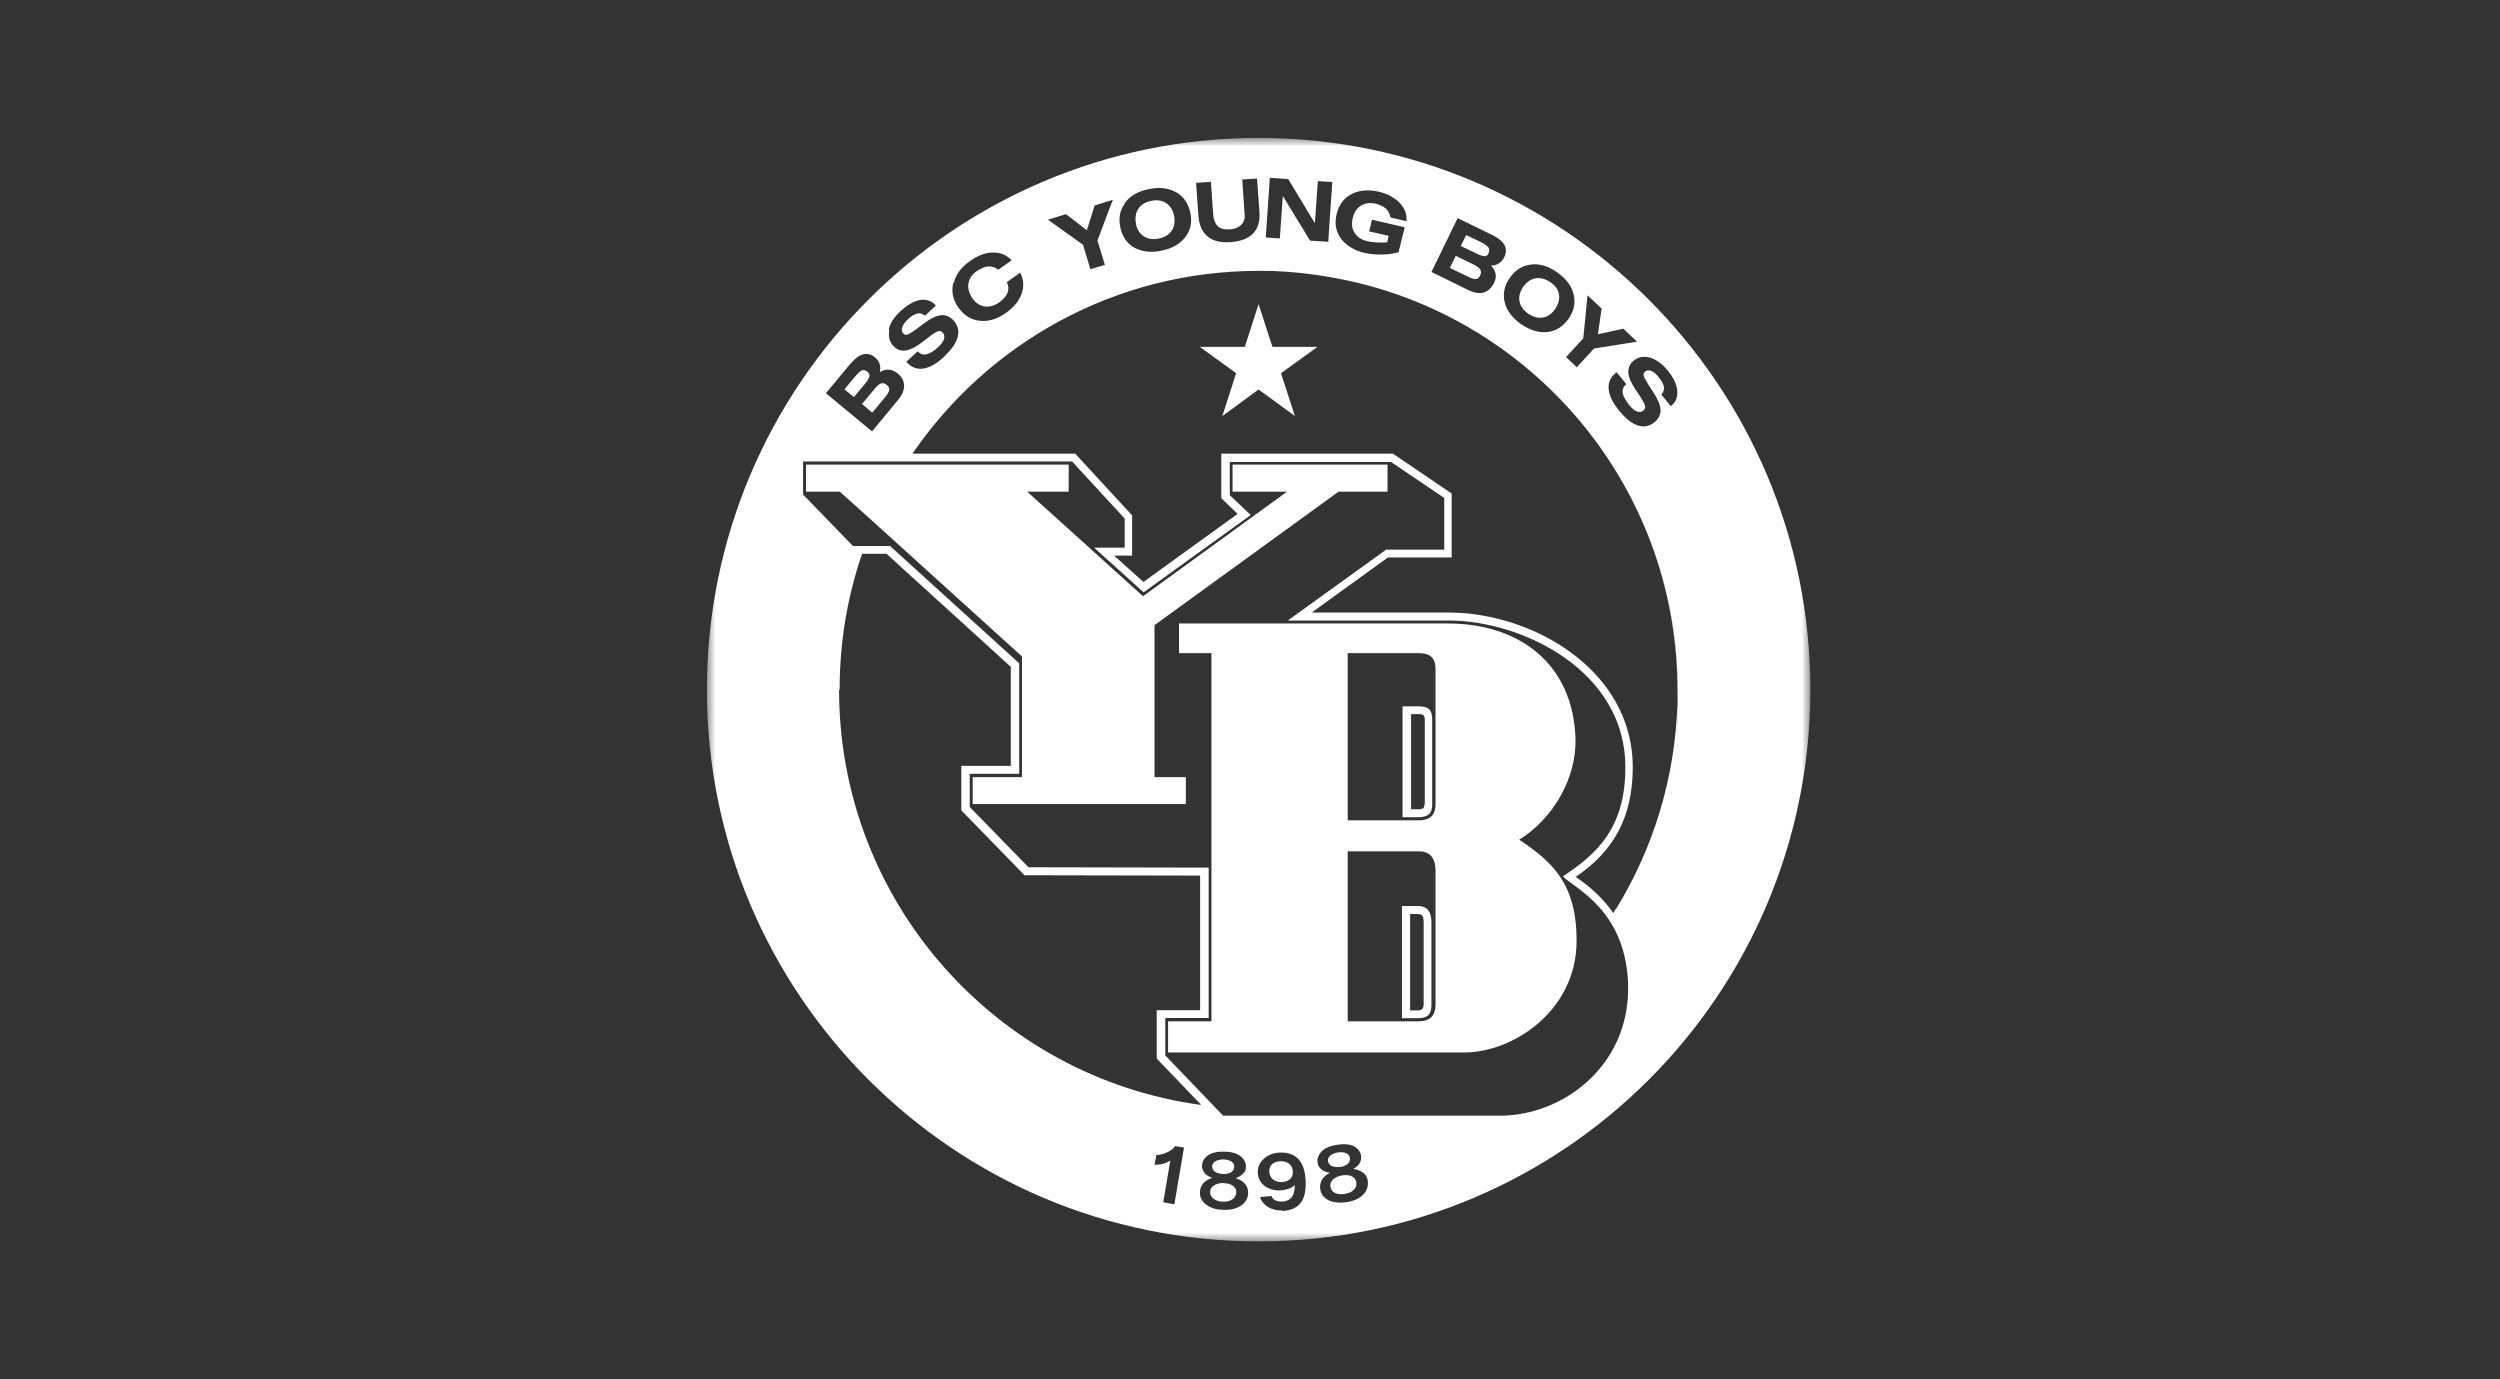
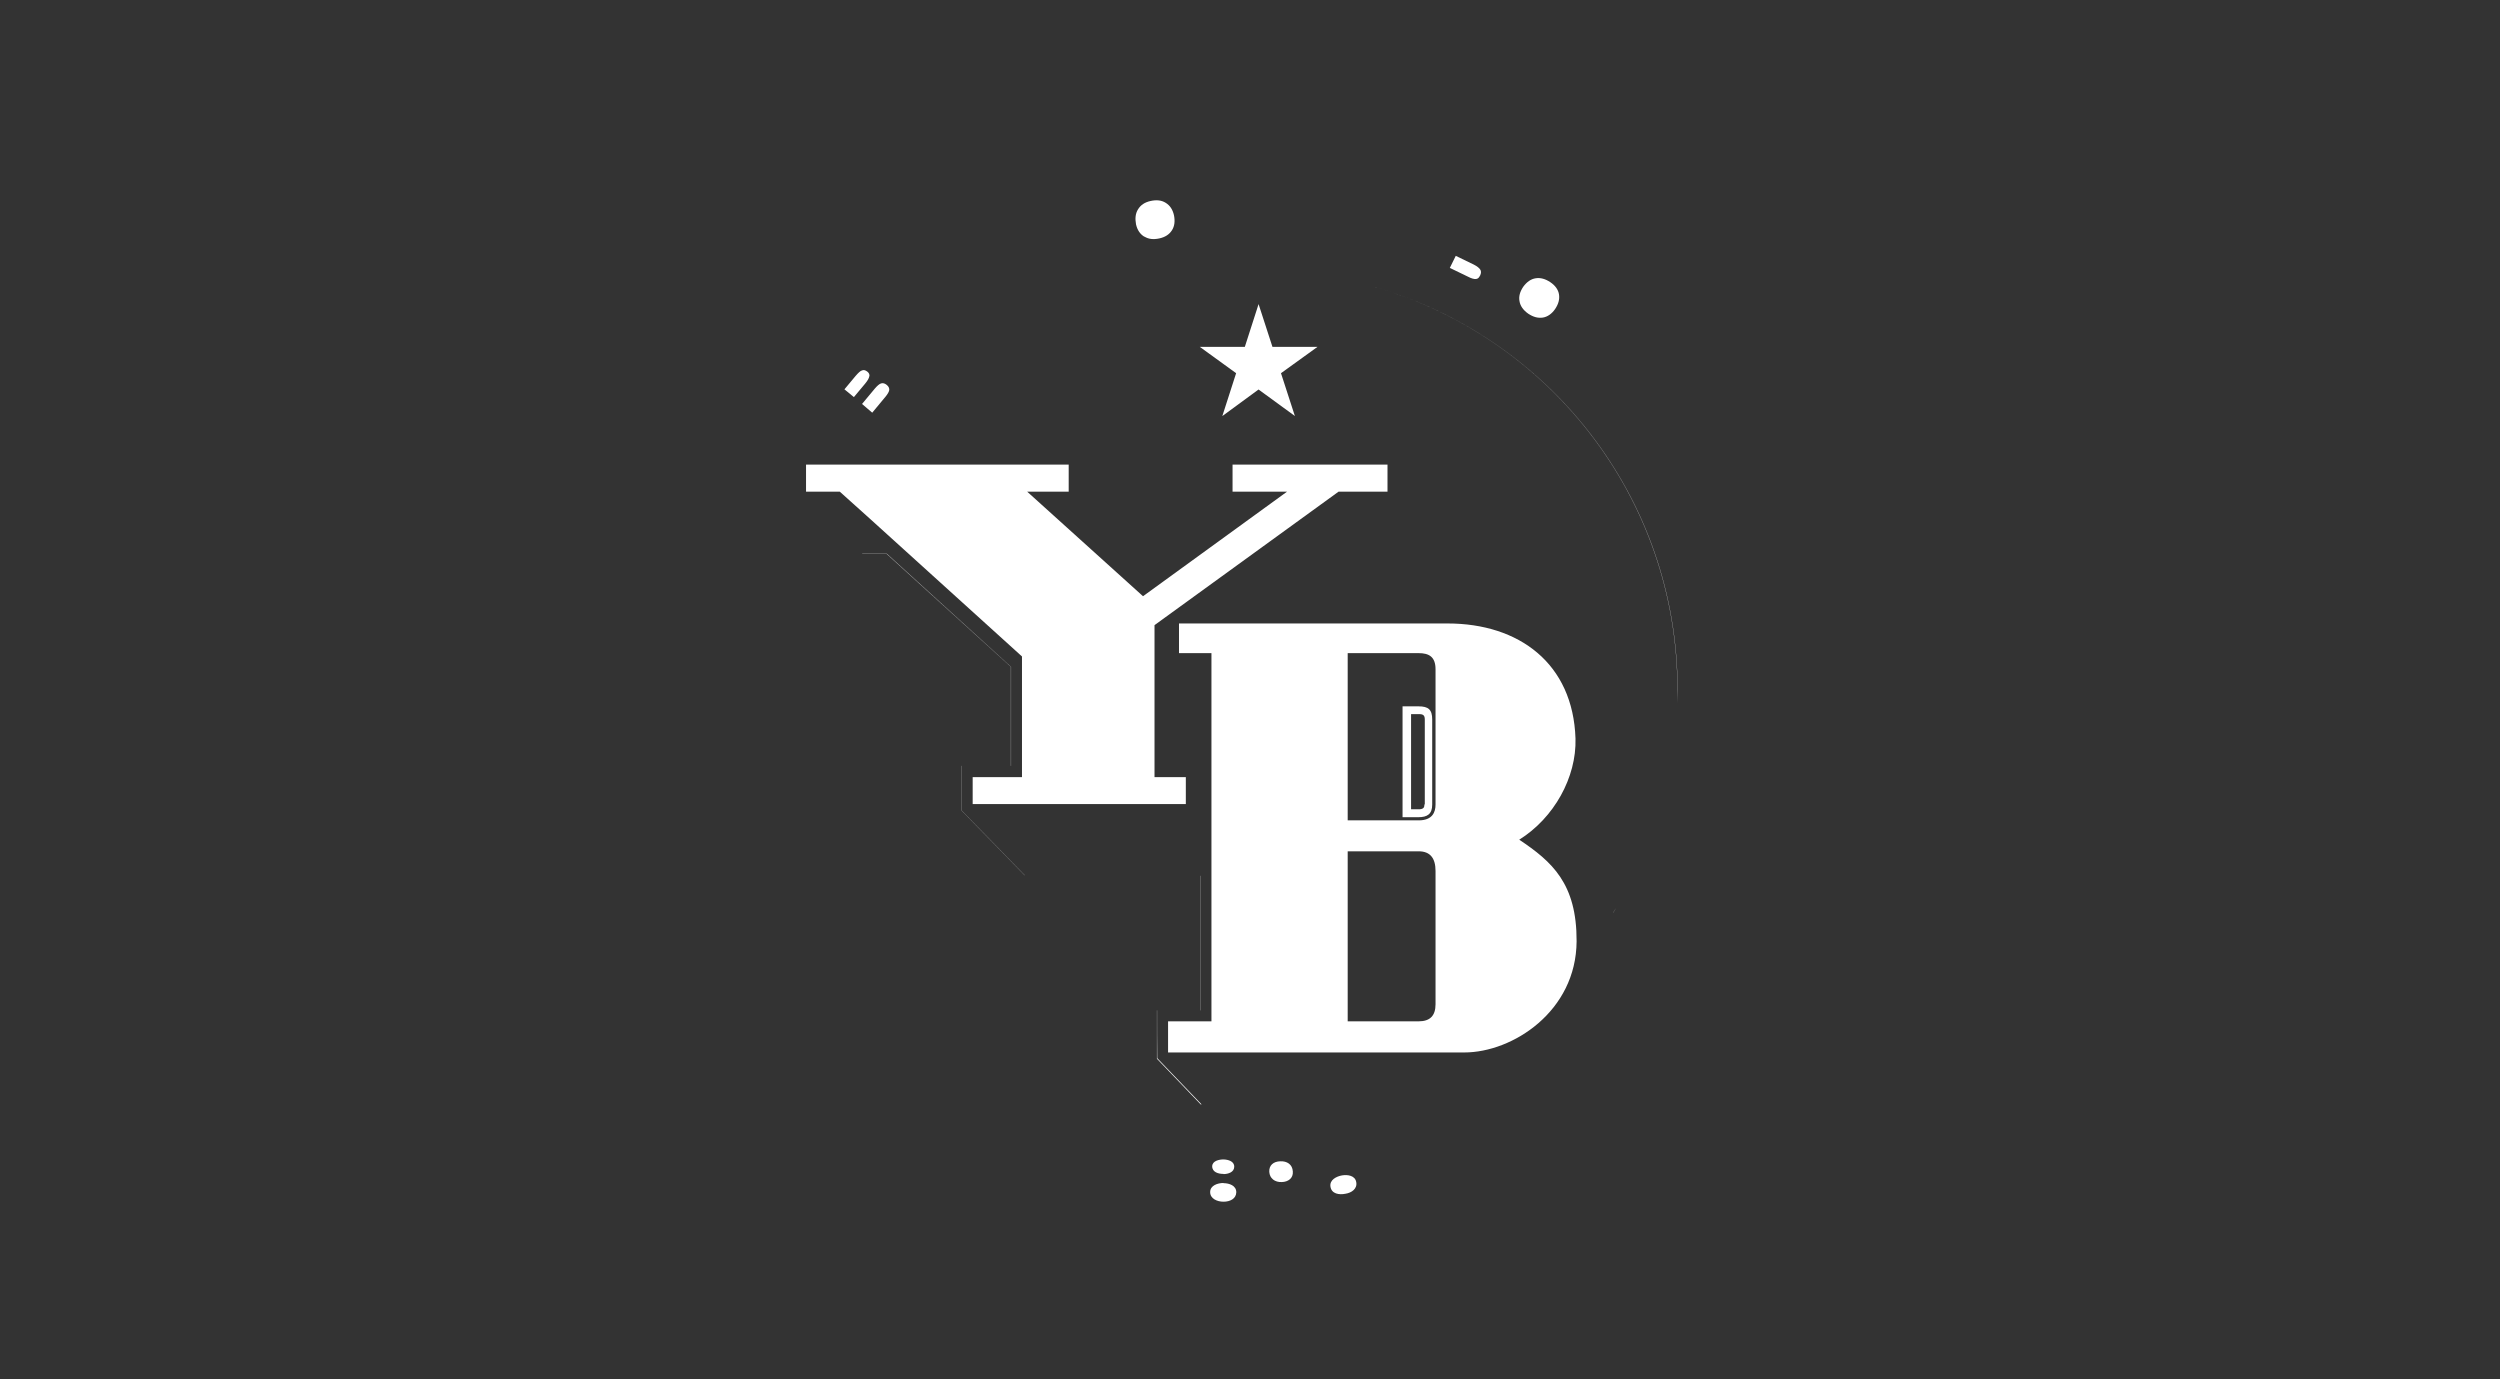
<svg xmlns="http://www.w3.org/2000/svg" width="145" height="80" viewBox="0 0 145 80" fill="none">
  <rect x="0" y="0" width="145" height="80" fill="#333333" stroke="none" />
  <mask id="mask0_598_3929" style="mask-type:luminance" maskUnits="userSpaceOnUse" x="41" y="8" width="64" height="64">
    <path d="M105 8H41V72H105V8Z" fill="white" />
  </mask>
  <g mask="url(#mask0_598_3929)">
    <path fill-rule="evenodd" clip-rule="evenodd" d="M70.964 68.613C70.63 68.613 70.189 68.753 70.189 69.14C70.189 69.527 70.598 69.699 70.964 69.699C71.329 69.699 71.695 69.537 71.705 69.151C71.705 68.763 71.297 68.624 70.964 68.624V68.613V68.613Z" fill="white" />
    <path fill-rule="evenodd" clip-rule="evenodd" d="M70.963 68.097C71.231 68.097 71.586 67.989 71.586 67.667C71.586 67.344 71.221 67.258 70.973 67.247C70.715 67.247 70.317 67.323 70.307 67.645C70.307 67.989 70.672 68.086 70.941 68.086H70.952L70.963 68.097Z" fill="white" />
    <path fill-rule="evenodd" clip-rule="evenodd" d="M77.844 68.172C77.522 68.226 77.102 68.43 77.167 68.828C77.231 69.247 77.672 69.312 78.038 69.237C78.392 69.183 78.737 68.946 78.661 68.559C78.597 68.183 78.167 68.118 77.844 68.172Z" fill="white" />
    <path fill-rule="evenodd" clip-rule="evenodd" d="M66.962 36.258L77.637 28.516H80.475V26.946H71.488V28.516H74.649L66.295 34.581L59.576 28.516H61.984V26.946H46.75V28.516H48.707L50.502 30.129L59.275 38.075V45.075H56.415V46.634H68.778V45.075H66.962V36.258Z" fill="white" />
-     <path fill-rule="evenodd" clip-rule="evenodd" d="M77.745 67.688C78.003 67.645 78.347 67.484 78.293 67.151C78.24 66.839 77.874 66.806 77.605 66.839C77.347 66.882 76.982 67.032 77.025 67.344C77.079 67.677 77.466 67.721 77.734 67.678H77.745V67.688Z" fill="white" />
    <path fill-rule="evenodd" clip-rule="evenodd" d="M51.342 23.032C51.492 22.849 51.568 22.71 51.578 22.613C51.578 22.506 51.546 22.419 51.428 22.323C51.321 22.237 51.213 22.204 51.105 22.237C50.998 22.269 50.88 22.376 50.74 22.538L49.998 23.43L50.589 23.936L51.331 23.043L51.342 23.032Z" fill="white" />
    <path fill-rule="evenodd" clip-rule="evenodd" d="M85.853 15.968C85.907 15.839 85.918 15.731 85.853 15.634C85.799 15.548 85.67 15.441 85.477 15.344L84.434 14.839L84.09 15.538L85.133 16.043C85.337 16.151 85.498 16.194 85.606 16.183C85.713 16.172 85.788 16.108 85.842 15.979H85.853V15.968Z" fill="white" />
-     <path fill-rule="evenodd" clip-rule="evenodd" d="M86.101 14.871C86.208 14.871 86.284 14.806 86.337 14.678C86.391 14.559 86.391 14.462 86.337 14.366C86.284 14.28 86.155 14.183 85.961 14.075L85.036 13.635L84.725 14.269L85.649 14.71C85.854 14.817 86.015 14.86 86.122 14.849H86.101V14.871Z" fill="white" />
    <path fill-rule="evenodd" clip-rule="evenodd" d="M88.638 18.194C88.928 18.387 89.197 18.462 89.487 18.419C89.756 18.376 90.003 18.204 90.196 17.925C90.39 17.634 90.465 17.366 90.422 17.075C90.379 16.806 90.207 16.559 89.917 16.366C89.626 16.172 89.347 16.097 89.068 16.14C88.788 16.183 88.552 16.355 88.347 16.634C88.154 16.925 88.078 17.194 88.132 17.473C88.175 17.742 88.347 17.989 88.638 18.194Z" fill="white" />
-     <path fill-rule="evenodd" clip-rule="evenodd" d="M82.228 52.548H81.314V59.054H82.26C82.83 59.054 83.024 58.817 83.024 58.247V53.506C83.024 52.936 82.83 52.548 82.228 52.548ZM82.572 58.237C82.572 58.495 82.465 58.592 82.282 58.602H81.788V53.011H82.207C82.497 53.032 82.562 53.086 82.572 53.527V58.247V58.237Z" fill="white" />
    <path fill-rule="evenodd" clip-rule="evenodd" d="M50.428 21.817C50.439 21.71 50.396 21.624 50.299 21.549C50.191 21.473 50.105 21.441 49.998 21.484C49.89 21.516 49.783 21.624 49.632 21.796L48.977 22.581L49.525 23.032L50.181 22.247C50.331 22.065 50.407 21.925 50.417 21.828L50.428 21.817Z" fill="white" />
    <path fill-rule="evenodd" clip-rule="evenodd" d="M66.373 13.72C66.609 13.871 66.899 13.903 67.243 13.828C67.587 13.753 67.824 13.591 67.974 13.355C68.125 13.118 68.157 12.828 68.093 12.495C68.017 12.15 67.856 11.914 67.609 11.763C67.372 11.613 67.082 11.581 66.738 11.656C66.394 11.731 66.158 11.892 66.007 12.14C65.857 12.376 65.825 12.666 65.889 13.011C65.964 13.344 66.125 13.58 66.373 13.731V13.72Z" fill="white" />
    <path fill-rule="evenodd" clip-rule="evenodd" d="M74.252 67.355C73.855 67.366 73.597 67.592 73.618 67.968C73.64 68.344 73.941 68.581 74.35 68.559C74.715 68.549 75.016 68.334 74.984 67.946C74.962 67.538 74.65 67.333 74.242 67.355H74.252Z" fill="white" />
    <path fill-rule="evenodd" clip-rule="evenodd" d="M88.121 48.699C90.132 47.441 91.443 45.086 91.379 42.839C91.239 38.484 88.11 36.161 83.96 36.161H68.382V37.882H70.264V59.237H67.748V61.043H84.928C87.734 61.043 91.422 58.656 91.443 54.591C91.454 51.247 90.024 49.978 88.111 48.699H88.121ZM83.261 58.247C83.261 58.914 82.939 59.237 82.283 59.237H78.166V49.376H82.283C82.95 49.376 83.261 49.774 83.261 50.516V58.247ZM83.261 46.666C83.261 47.108 83.079 47.581 82.283 47.581H78.166V37.882H82.283C82.885 37.882 83.261 38.097 83.261 38.817V46.666Z" fill="white" />
    <path fill-rule="evenodd" clip-rule="evenodd" d="M82.272 40.968H81.348V47.398H82.261C82.788 47.398 83.068 47.215 83.068 46.666V41.731C83.068 41.15 82.842 40.968 82.272 40.968ZM82.627 46.656H82.616C82.616 46.807 82.584 46.914 82.358 46.936H81.842V41.419H82.315C82.573 41.419 82.638 41.516 82.638 41.742V46.656H82.627Z" fill="white" />
    <path fill-rule="evenodd" clip-rule="evenodd" d="M74.297 21.645L75.103 24.129L75.06 24.097L72.996 22.591L70.899 24.129V24.118L71.695 21.645L69.588 20.118H72.2L72.985 17.677L72.996 17.634L73.802 20.118H76.415L74.297 21.645Z" fill="white" />
    <path fill-rule="evenodd" clip-rule="evenodd" d="M97.301 40C97.301 28.828 89.754 19.409 79.476 16.57C89.743 19.409 97.29 28.828 97.29 40C97.29 51.172 97.29 40.527 97.29 40.785C97.29 40.527 97.301 40.269 97.301 40ZM93.56 52.947C93.614 52.86 93.678 52.764 93.732 52.667C93.678 52.753 93.614 52.839 93.56 52.936V52.947ZM67.123 61.387V61.408C67.112 61.408 67.112 58.602 67.112 58.602H67.102V61.408L69.639 64.054H69.692L67.123 61.376V61.387ZM69.617 50.796V58.602H69.628V50.796H69.617ZM55.77 47V44.419H55.76V47L59.426 50.764H59.436L55.77 47ZM51.438 32.118H50.008V32.129H51.427L58.63 38.677V44.419H58.641V38.677L51.438 32.118Z" fill="white" />
-     <path fill-rule="evenodd" clip-rule="evenodd" d="M72.995 8C55.331 8 41 22.333 41 40C41 57.666 55.331 72 73.005 72C90.68 72 105 57.666 105 40C105 22.333 90.669 8 72.995 8ZM95.701 20.742C96.055 20.849 96.4 21.097 96.722 21.484C97.066 21.903 97.249 22.29 97.281 22.656C97.313 23.021 97.206 23.323 96.926 23.538L96.904 23.559L96.356 22.882C96.485 22.753 96.528 22.613 96.507 22.452C96.485 22.29 96.388 22.108 96.216 21.893C96.066 21.699 95.915 21.57 95.787 21.516C95.657 21.462 95.528 21.473 95.431 21.538C95.356 21.602 95.313 21.677 95.324 21.764C95.335 21.849 95.431 22.021 95.593 22.29L95.948 22.839C96.184 23.215 96.313 23.538 96.313 23.796C96.313 24.054 96.195 24.29 95.969 24.484C95.668 24.721 95.346 24.796 94.991 24.677C94.636 24.559 94.271 24.269 93.894 23.796C93.529 23.355 93.335 22.935 93.303 22.559C93.27 22.183 93.411 21.871 93.712 21.634L93.765 21.591L94.324 22.279L94.303 22.301C94.153 22.43 94.088 22.591 94.12 22.785C94.142 22.978 94.271 23.204 94.475 23.473C94.636 23.666 94.787 23.806 94.927 23.86C95.066 23.914 95.195 23.903 95.303 23.828C95.389 23.763 95.432 23.666 95.421 23.57C95.41 23.462 95.313 23.301 95.174 23.064L94.83 22.548C94.582 22.172 94.453 21.849 94.442 21.58C94.442 21.322 94.528 21.086 94.765 20.914C95.023 20.699 95.346 20.645 95.701 20.742V20.742ZM92.088 17.14L92.894 17.892L92.68 19.387L94.153 19.064L94.948 19.817L92.454 20.215L91.454 21.301L90.831 20.71L91.83 19.623L92.077 17.129L92.088 17.14ZM88.798 15.344C89.304 15.28 89.798 15.43 90.314 15.796C90.831 16.161 91.153 16.581 91.271 17.075C91.389 17.57 91.293 18.032 90.97 18.495C90.647 18.946 90.239 19.204 89.744 19.258C89.25 19.312 88.745 19.151 88.229 18.806C87.713 18.441 87.39 18.021 87.272 17.527C87.154 17.032 87.25 16.57 87.573 16.108C87.895 15.656 88.304 15.398 88.798 15.344ZM84.541 12.656H84.552L86.562 13.634C86.917 13.806 87.143 14 87.261 14.215C87.38 14.43 87.369 14.667 87.24 14.925C87.175 15.075 87.068 15.183 86.928 15.28C86.799 15.355 86.659 15.409 86.477 15.409C86.627 15.559 86.713 15.72 86.745 15.893C86.778 16.065 86.745 16.247 86.638 16.441C86.498 16.71 86.305 16.882 86.057 16.968C85.799 17.032 85.509 16.989 85.197 16.839L83.025 15.774L84.541 12.656L84.541 12.656ZM77.521 12.409V12.43C77.65 11.892 77.929 11.495 78.37 11.269C78.811 11.032 79.338 10.979 79.961 11.118C80.477 11.236 80.886 11.462 81.187 11.774C81.488 12.086 81.606 12.441 81.574 12.828L80.649 12.613C80.617 12.409 80.52 12.237 80.391 12.108C80.251 11.979 80.047 11.882 79.811 11.817C79.466 11.742 79.187 11.774 78.94 11.925C78.692 12.075 78.542 12.312 78.456 12.656C78.381 12.989 78.413 13.28 78.574 13.516C78.725 13.753 78.972 13.914 79.305 13.989C79.531 14.043 79.993 14.097 80.456 14.054L80.542 13.678L79.413 13.42L79.574 12.742L81.477 13.183L81.112 14.635C80.864 14.699 80.553 14.753 80.219 14.764C79.843 14.774 79.434 14.742 79.101 14.656C78.843 14.602 78.596 14.495 78.381 14.366C78.166 14.237 77.983 14.097 77.843 13.925C77.671 13.71 77.553 13.484 77.499 13.226C77.446 12.979 77.456 12.71 77.521 12.42V12.409ZM73.65 10.312L74.715 10.387L76.263 12.946L76.435 10.505L77.274 10.559L77.037 14.022L75.984 13.957L74.403 11.366L74.231 13.828L73.414 13.774L73.65 10.312L73.65 10.312ZM70.232 10.527L70.361 12.387C70.382 12.731 70.479 12.968 70.629 13.118C70.78 13.269 71.017 13.323 71.339 13.301C71.511 13.29 71.651 13.258 71.769 13.194C71.898 13.14 71.984 13.054 72.059 12.968C72.113 12.892 72.145 12.806 72.178 12.71C72.199 12.624 72.199 12.473 72.178 12.269L72.048 10.409L72.909 10.355L73.048 12.312C73.081 12.839 72.962 13.247 72.683 13.538C72.392 13.839 71.974 13.989 71.393 14.043C70.812 14.086 70.361 13.979 70.049 13.72C69.737 13.462 69.555 13.086 69.511 12.559L69.372 10.602L70.242 10.548L70.232 10.527ZM65.222 11.796C65.523 11.387 65.963 11.107 66.587 10.979C67.2 10.839 67.727 10.892 68.178 11.129C68.619 11.366 68.898 11.753 69.028 12.29C69.156 12.828 69.07 13.312 68.78 13.71C68.479 14.118 68.038 14.398 67.425 14.527C66.813 14.667 66.286 14.613 65.835 14.387C65.394 14.161 65.114 13.764 64.985 13.226C64.953 13.065 64.931 12.903 64.931 12.753C64.931 12.398 65.039 12.075 65.243 11.796H65.222ZM61.835 12.43C61.835 12.419 63.039 13.355 63.039 13.355L63.491 11.914L64.544 11.591L63.652 13.946L64.082 15.366L63.244 15.613L62.814 14.194L60.782 12.742L61.835 12.419L61.835 12.43ZM55.299 16.419H55.32C55.438 15.914 55.75 15.495 56.277 15.129C56.728 14.806 57.18 14.645 57.61 14.645C58.04 14.645 58.395 14.796 58.674 15.097L57.9 15.645C57.728 15.505 57.545 15.441 57.341 15.452C57.137 15.452 56.922 15.559 56.675 15.71C56.384 15.903 56.223 16.14 56.169 16.43C56.126 16.699 56.191 16.989 56.384 17.28C56.578 17.57 56.814 17.72 57.094 17.774C57.362 17.817 57.653 17.742 57.943 17.548C58.191 17.376 58.352 17.183 58.438 16.979C58.513 16.774 58.502 16.57 58.395 16.366L59.169 15.817C59.373 16.204 59.405 16.602 59.255 17.032C59.104 17.452 58.814 17.817 58.341 18.151C57.825 18.516 57.309 18.667 56.814 18.602C56.309 18.548 55.911 18.29 55.589 17.839C55.266 17.387 55.169 16.914 55.288 16.419H55.299ZM51.547 19.118C51.622 18.753 51.848 18.398 52.224 18.054C52.622 17.688 52.998 17.473 53.353 17.398C53.718 17.344 54.019 17.43 54.256 17.699L54.277 17.72L53.654 18.312C53.514 18.194 53.364 18.151 53.213 18.183C53.052 18.215 52.869 18.323 52.675 18.505C52.493 18.677 52.374 18.828 52.331 18.979C52.288 19.118 52.299 19.237 52.385 19.333C52.45 19.409 52.536 19.441 52.622 19.409C52.708 19.387 52.88 19.28 53.138 19.097L53.654 18.71C54.009 18.452 54.331 18.301 54.589 18.28C54.847 18.258 55.095 18.355 55.299 18.581C55.557 18.871 55.643 19.183 55.546 19.538C55.46 19.903 55.181 20.28 54.751 20.699C54.331 21.086 53.944 21.312 53.568 21.376C53.203 21.43 52.88 21.323 52.611 21.032L52.568 20.978L53.224 20.376L53.245 20.398C53.385 20.538 53.547 20.591 53.74 20.548C53.934 20.505 54.148 20.376 54.396 20.15C54.578 19.978 54.708 19.817 54.751 19.667C54.794 19.516 54.772 19.398 54.686 19.301C54.6 19.204 54.514 19.183 54.417 19.215C54.31 19.236 54.159 19.333 53.934 19.505L53.439 19.882C53.074 20.15 52.762 20.301 52.504 20.333C52.246 20.365 52.009 20.279 51.816 20.064C51.59 19.817 51.504 19.505 51.59 19.14H51.579L51.547 19.118ZM49.332 21.086H49.343C49.59 20.785 49.837 20.602 50.074 20.549C50.31 20.495 50.547 20.549 50.762 20.742C50.891 20.849 50.977 20.968 51.02 21.118C51.063 21.269 51.074 21.419 51.031 21.591C51.203 21.473 51.386 21.43 51.557 21.441C51.729 21.452 51.901 21.527 52.074 21.667C52.31 21.86 52.428 22.086 52.439 22.366C52.439 22.624 52.331 22.903 52.116 23.161L50.579 25.021L47.902 22.806L49.332 21.086ZM48.687 40.011H48.698C48.698 37.247 49.149 34.602 49.998 32.129V32.118H51.428L58.632 38.677V44.419H55.761V47L59.427 50.764L69.597 50.785H69.608V58.592H67.093V61.398V61.376C67.103 61.376 69.673 64.054 69.673 64.054H69.619L69.651 64.086C57.804 62.473 48.666 52.301 48.666 40.011H48.687ZM68.103 69.85L67.469 69.731L67.877 67.312C67.608 67.484 67.318 67.559 66.963 67.559L67.071 66.99C67.544 66.979 68.028 66.699 68.157 66.473L68.673 66.559L68.114 69.839L68.103 69.85ZM71.995 69.914H71.984C71.737 70.097 71.403 70.183 70.995 70.172C70.608 70.172 70.286 70.086 70.038 69.925C69.737 69.731 69.587 69.484 69.597 69.151C69.597 68.968 69.651 68.806 69.769 68.656C69.888 68.505 70.07 68.398 70.307 68.312C70.103 68.247 69.941 68.14 69.855 68.022C69.769 67.892 69.716 67.774 69.716 67.624C69.716 67.387 69.834 67.183 70.049 67.021C70.264 66.86 70.587 66.785 70.995 66.796C71.393 66.796 71.704 66.882 71.93 67.043C72.145 67.204 72.263 67.409 72.263 67.656C72.263 67.903 72.21 67.946 72.102 68.064C71.995 68.183 71.855 68.269 71.672 68.334C71.898 68.409 72.081 68.516 72.21 68.667C72.339 68.806 72.392 68.979 72.392 69.161C72.392 69.473 72.263 69.71 72.016 69.903L71.995 69.914ZM74.349 70.204H74.328C73.758 70.226 73.231 69.914 73.081 69.43L73.747 69.365C73.79 69.592 74.102 69.721 74.414 69.688C75.037 69.613 75.081 69.151 75.102 68.731C74.909 68.925 74.554 69.032 74.242 69.043C73.898 69.054 73.608 68.968 73.35 68.785C73.102 68.591 72.962 68.344 72.952 68.022C72.941 67.688 73.059 67.42 73.307 67.204C73.554 66.99 73.823 66.871 74.221 66.849C75.285 66.806 75.683 67.516 75.726 68.473C75.769 69.495 75.468 70.183 74.36 70.237L74.349 70.204ZM79.091 69.279H79.069C78.854 69.505 78.542 69.656 78.134 69.721C77.757 69.785 77.424 69.753 77.144 69.656C76.811 69.516 76.618 69.29 76.575 68.968C76.543 68.796 76.575 68.624 76.661 68.452C76.747 68.29 76.897 68.14 77.134 68.022C76.919 67.989 76.747 67.914 76.629 67.817C76.51 67.71 76.446 67.591 76.424 67.451C76.381 67.215 76.456 67 76.65 66.785C76.844 66.591 77.144 66.462 77.542 66.398C77.94 66.333 78.263 66.365 78.51 66.473C78.757 66.602 78.897 66.785 78.94 67.021C78.962 67.172 78.94 67.323 78.865 67.451C78.79 67.591 78.66 67.699 78.488 67.796C78.725 67.828 78.919 67.914 79.069 68.022C79.219 68.129 79.295 68.29 79.327 68.462C79.37 68.763 79.295 69.032 79.091 69.258V69.279ZM86.971 64.71H70.941L67.587 61.215V59.043H70.103V50.323L59.653 50.301L56.245 46.807V44.882H59.115V38.473L51.622 31.667H49.472L46.58 28.688V26.764H62.179L65.232 30.075V31.764H63.459L66.329 34.355L72.543 29.871L71.328 28.721V26.796H80.682L83.767 28.882V31.882H80.391L74.693 35.989H84.004C88.304 35.989 94.292 38.914 94.271 44.516C94.271 48.011 92.636 49.517 90.648 50.828C91.239 51.484 94.4 52.775 94.432 57.301C94.453 61.849 90.637 64.71 86.992 64.71H86.971L86.971 64.71ZM93.744 52.677C93.69 52.774 93.626 52.86 93.572 52.957C93.013 52.151 92.271 51.452 91.389 50.86C93.626 49.344 94.69 47.387 94.701 44.505C94.701 39.462 90.067 36.258 85.573 35.635C85.423 35.613 85.272 35.592 85.122 35.581C84.971 35.57 84.821 35.549 84.67 35.549C84.445 35.538 84.208 35.527 83.982 35.527H76.08L80.499 32.333H84.197V28.624L80.789 26.312H70.834V28.893L71.78 29.807L66.319 33.753L64.62 32.226H65.663V29.893L62.362 26.312H52.923C57.298 19.914 64.663 15.71 72.995 15.71H73.005C73.425 15.71 73.833 15.71 74.242 15.742C74.543 15.753 74.844 15.774 75.145 15.806C75.338 15.828 75.543 15.839 75.736 15.871C75.833 15.871 75.93 15.893 76.016 15.903C76.284 15.935 76.553 15.979 76.822 16.022C76.93 16.043 77.037 16.054 77.145 16.075C77.328 16.108 77.499 16.14 77.682 16.172C77.865 16.204 78.037 16.247 78.209 16.28C78.381 16.323 78.564 16.355 78.736 16.398C78.822 16.419 78.908 16.441 78.983 16.462C79.144 16.505 79.316 16.548 79.478 16.591C89.755 19.43 97.302 28.839 97.302 40.022C97.302 51.205 97.302 40.548 97.292 40.806C97.152 45.161 95.873 49.226 93.744 52.699V52.677Z" fill="white" />
  </g>
</svg>